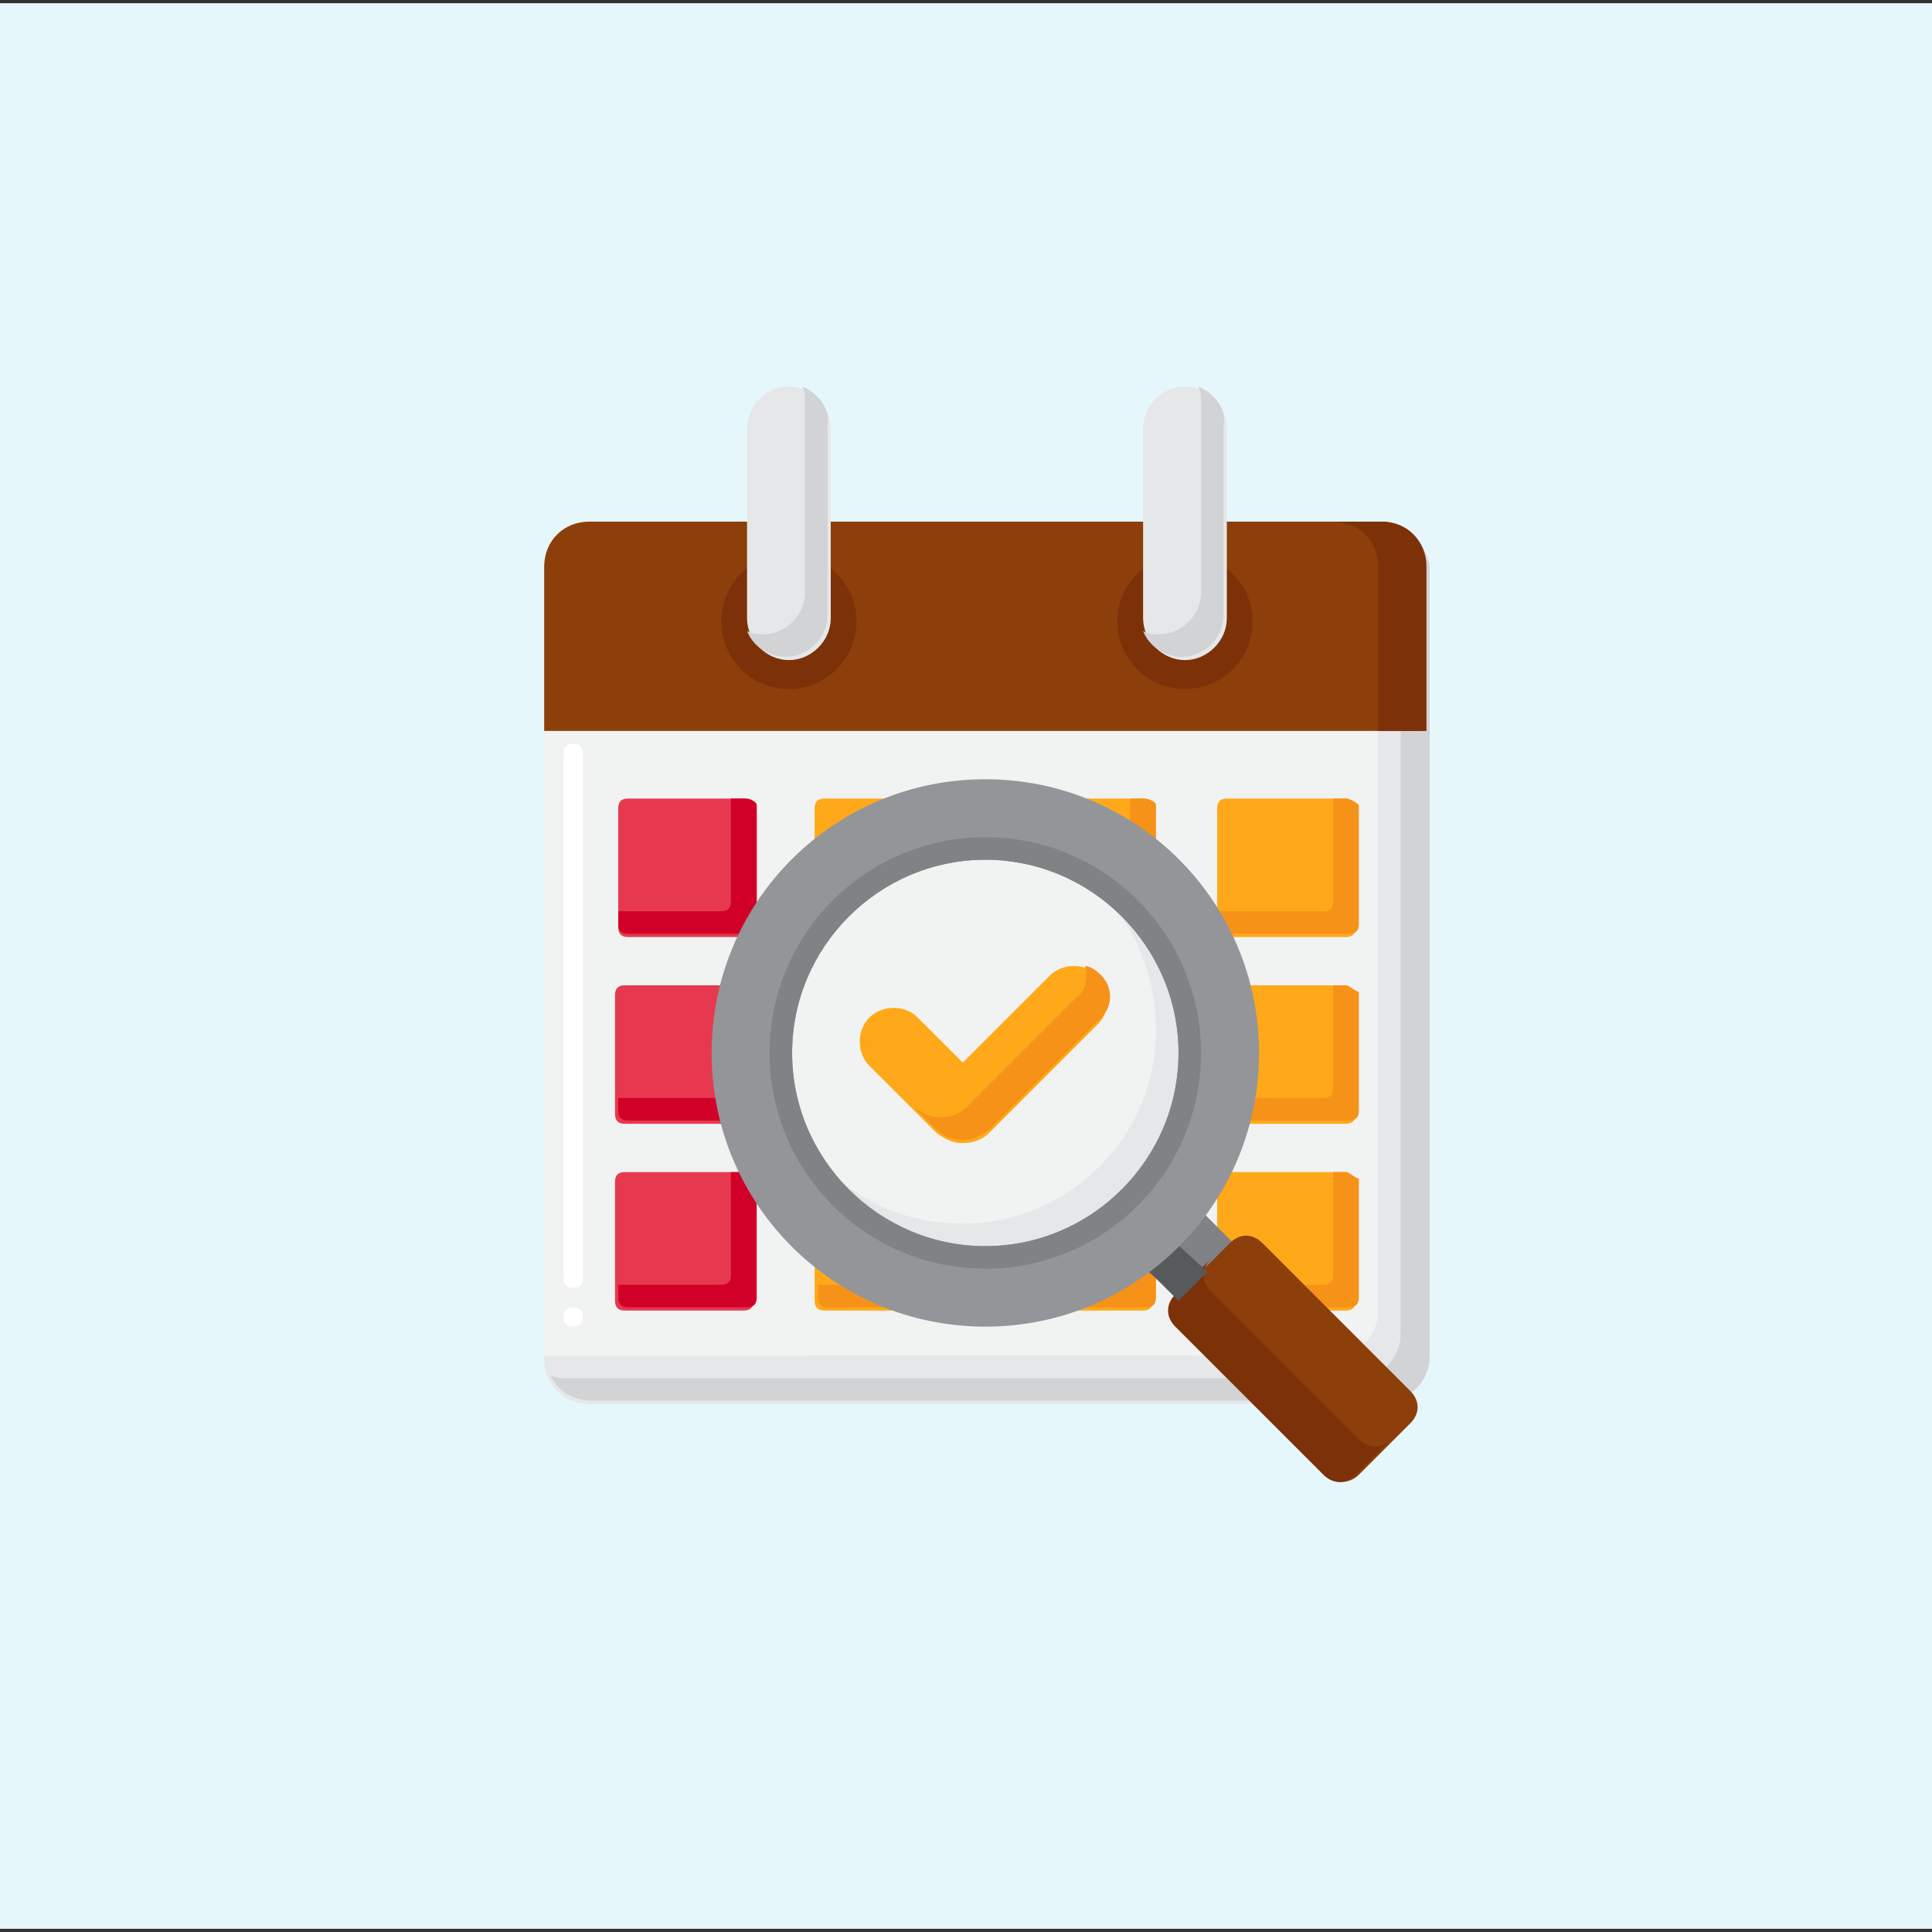
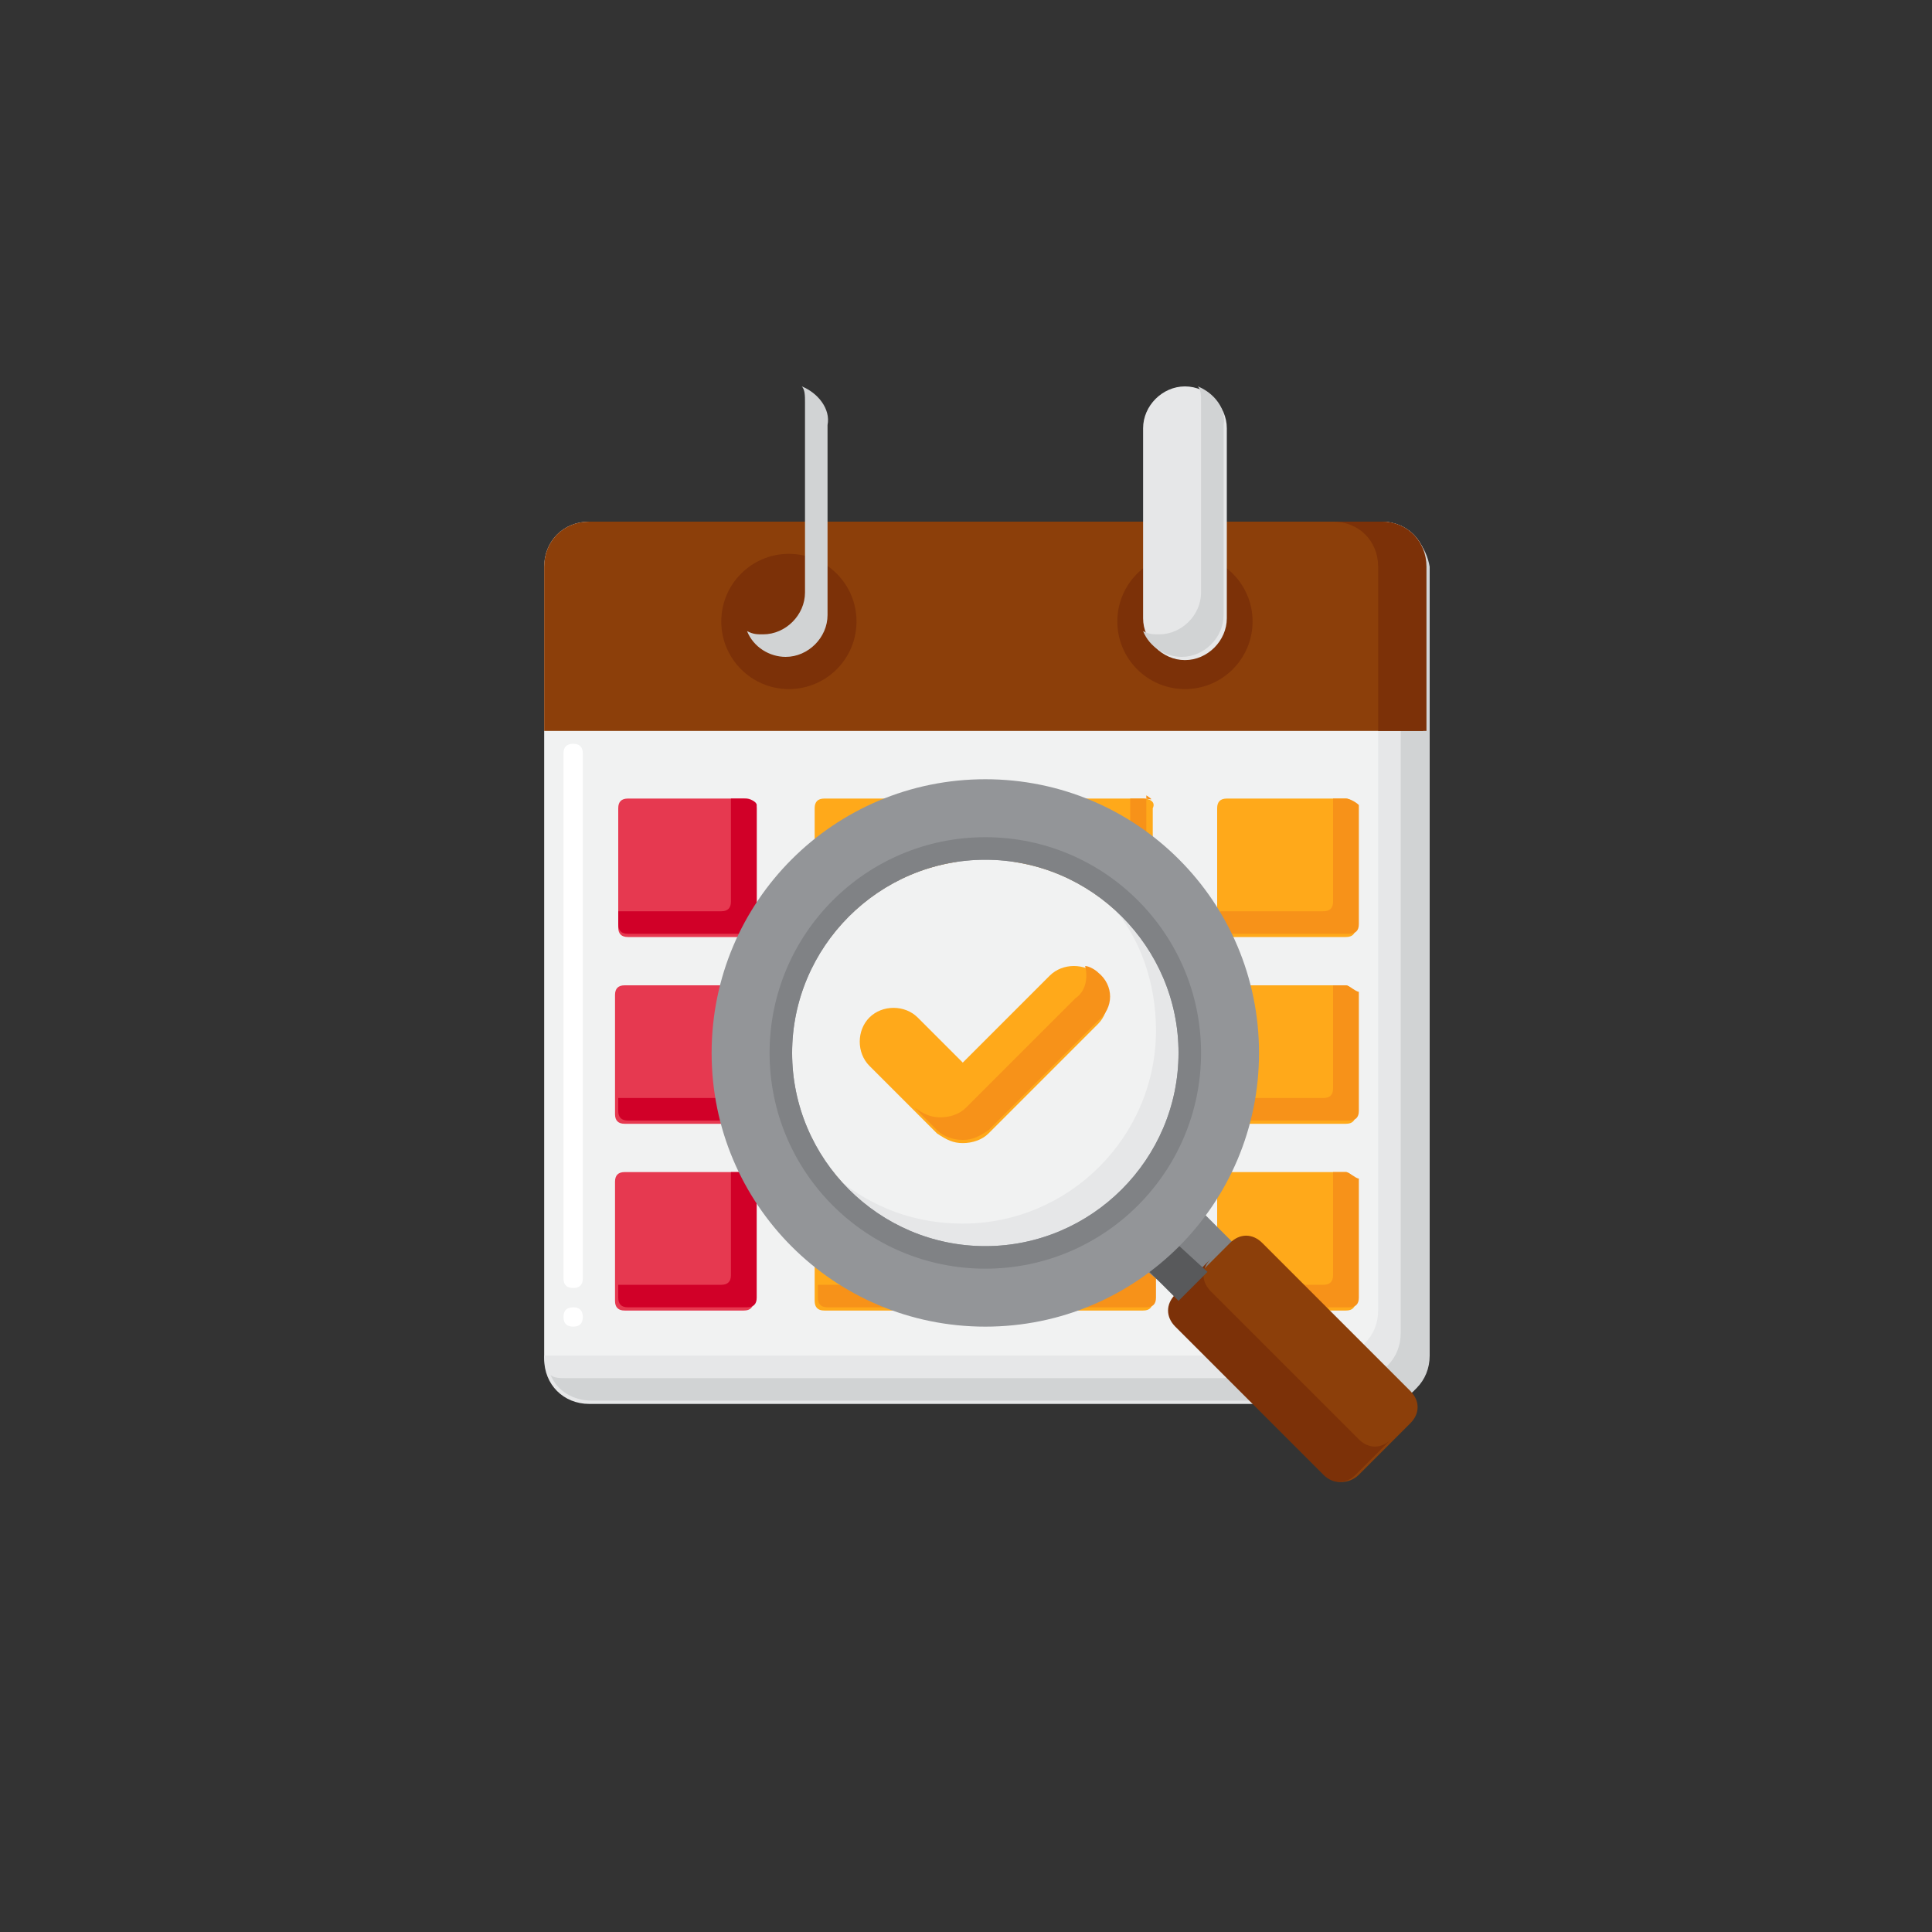
<svg xmlns="http://www.w3.org/2000/svg" version="1.1" id="Layer_1" x="0px" y="0px" width="60px" height="60px" viewBox="0 0 60 60" style="enable-background:new 0 0 60 60;" xml:space="preserve">
  <rect x="0" y="0" width="60" height="60" fill="#333333" stroke="none" />
  <style type="text/css">
	.st0{fill:#E6F7FC;}
	.st1{fill:#F1F2F2;}
	.st2{fill:#E6E7E8;}
	.st3{fill:#D1D3D4;}
	.st4{fill:#FFA91A;}
	.st5{fill:#F79219;}
	.st6{fill:#8C3F0A;}
	.st7{fill:#7C3108;}
	.st8{fill:#FFFFFF;}
	.st9{fill:#E63950;}
	.st10{fill:#D10028;}
	.st11{fill:#808285;}
	.st12{fill:#58595B;}
	.st13{fill:#939598;}
</style>
-   <rect y="0.1" class="st0" width="60" height="59.8" />
  <g>
    <g>
      <g>
        <g>
          <path class="st1" d="M42.9,43.5H18.3c-0.8,0-1.4-0.6-1.4-1.4V17.6c0-0.8,0.6-1.4,1.4-1.4h24.6c0.8,0,1.4,0.6,1.4,1.4v24.6      C44.3,42.9,43.7,43.5,42.9,43.5z" />
        </g>
        <g>
          <path class="st2" d="M42.9,16.2h-0.1v24.5c0,0.8-0.6,1.4-1.4,1.4H16.9v0.1c0,0.8,0.6,1.4,1.4,1.4h24.6c0.8,0,1.4-0.6,1.4-1.4      V17.6C44.3,16.8,43.7,16.2,42.9,16.2L42.9,16.2z" />
        </g>
        <g>
          <path class="st3" d="M43.4,16.3c0.1,0.2,0.1,0.3,0.1,0.5v24.6c0,0.8-0.6,1.4-1.4,1.4H17.6c-0.2,0-0.4,0-0.5-0.1      c0.2,0.5,0.7,0.8,1.3,0.8h24.6c0.8,0,1.4-0.6,1.4-1.4V17.6C44.3,17,43.9,16.5,43.4,16.3L43.4,16.3z" />
        </g>
        <g>
          <path class="st4" d="M29.3,24.8h-3.7c-0.2,0-0.3,0.1-0.3,0.3v3.7c0,0.2,0.1,0.3,0.3,0.3h3.7c0.2,0,0.3-0.1,0.3-0.3v-3.7      C29.7,24.9,29.5,24.8,29.3,24.8z M35.5,24.8h-3.7c-0.2,0-0.3,0.1-0.3,0.3v3.7c0,0.2,0.1,0.3,0.3,0.3h3.7c0.2,0,0.3-0.1,0.3-0.3      v-3.7C35.9,24.9,35.7,24.8,35.5,24.8z M41.8,24.8h-3.7c-0.2,0-0.3,0.1-0.3,0.3v3.7c0,0.2,0.1,0.3,0.3,0.3h3.7      c0.2,0,0.3-0.1,0.3-0.3v-3.7C42.1,24.9,41.9,24.8,41.8,24.8z M29.3,30.6h-3.7c-0.2,0-0.3,0.1-0.3,0.3v3.7c0,0.2,0.1,0.3,0.3,0.3      h3.7c0.2,0,0.3-0.1,0.3-0.3v-3.7C29.7,30.8,29.5,30.6,29.3,30.6z M35.5,30.6h-3.7c-0.2,0-0.3,0.1-0.3,0.3v3.7      c0,0.2,0.1,0.3,0.3,0.3h3.7c0.2,0,0.3-0.1,0.3-0.3v-3.7C35.9,30.8,35.7,30.6,35.5,30.6z M41.8,30.6h-3.7c-0.2,0-0.3,0.1-0.3,0.3      v3.7c0,0.2,0.1,0.3,0.3,0.3h3.7c0.2,0,0.3-0.1,0.3-0.3v-3.7C42.1,30.8,41.9,30.6,41.8,30.6z M29.3,36.4h-3.7      c-0.2,0-0.3,0.1-0.3,0.3v3.7c0,0.2,0.1,0.3,0.3,0.3h3.7c0.2,0,0.3-0.1,0.3-0.3v-3.7C29.7,36.6,29.5,36.4,29.3,36.4z M35.5,36.4      h-3.7c-0.2,0-0.3,0.1-0.3,0.3v3.7c0,0.2,0.1,0.3,0.3,0.3h3.7c0.2,0,0.3-0.1,0.3-0.3v-3.7C35.9,36.6,35.7,36.4,35.5,36.4z       M41.8,36.4h-3.7c-0.2,0-0.3,0.1-0.3,0.3v3.7c0,0.2,0.1,0.3,0.3,0.3h3.7c0.2,0,0.3-0.1,0.3-0.3v-3.7      C42.1,36.6,41.9,36.4,41.8,36.4z" />
        </g>
        <g>
          <g>
            <path class="st5" d="M29.3,24.8h-0.4V28c0,0.2-0.1,0.3-0.3,0.3h-3.2v0.4c0,0.2,0.1,0.3,0.3,0.3h3.7c0.2,0,0.3-0.1,0.3-0.3v-3.7       C29.7,24.9,29.5,24.8,29.3,24.8L29.3,24.8z" />
          </g>
          <g>
            <path class="st5" d="M35.5,36.4h-0.4v3.2c0,0.2-0.1,0.3-0.3,0.3h-3.2v0.4c0,0.2,0.1,0.3,0.3,0.3h3.7c0.2,0,0.3-0.1,0.3-0.3       v-3.7C35.9,36.6,35.7,36.4,35.5,36.4z" />
          </g>
          <g>
            <path class="st5" d="M35.5,30.6h-0.4v3.2c0,0.2-0.1,0.3-0.3,0.3h-3.2v0.4c0,0.2,0.1,0.3,0.3,0.3h3.7c0.2,0,0.3-0.1,0.3-0.3       v-3.7C35.9,30.8,35.7,30.6,35.5,30.6z" />
          </g>
          <g>
            <path class="st5" d="M29.3,36.4h-0.4v3.2c0,0.2-0.1,0.3-0.3,0.3h-3.2v0.4c0,0.2,0.1,0.3,0.3,0.3h3.7c0.2,0,0.3-0.1,0.3-0.3       v-3.7C29.7,36.6,29.5,36.4,29.3,36.4L29.3,36.4z" />
          </g>
          <g>
            <path class="st5" d="M29.3,30.6h-0.4v3.2c0,0.2-0.1,0.3-0.3,0.3h-3.2v0.4c0,0.2,0.1,0.3,0.3,0.3h3.7c0.2,0,0.3-0.1,0.3-0.3       v-3.7C29.7,30.8,29.5,30.6,29.3,30.6L29.3,30.6z" />
          </g>
          <g>
            <path class="st5" d="M41.8,30.6h-0.4v3.2c0,0.2-0.1,0.3-0.3,0.3h-3.2v0.4c0,0.2,0.1,0.3,0.3,0.3h3.7c0.2,0,0.3-0.1,0.3-0.3       v-3.7C42.1,30.8,41.9,30.6,41.8,30.6z" />
          </g>
          <g>
            <path class="st5" d="M41.8,24.8h-0.4V28c0,0.2-0.1,0.3-0.3,0.3h-3.2v0.4c0,0.2,0.1,0.3,0.3,0.3h3.7c0.2,0,0.3-0.1,0.3-0.3v-3.7       C42.1,24.9,41.9,24.8,41.8,24.8L41.8,24.8z" />
          </g>
          <g>
-             <path class="st5" d="M35.5,24.8h-0.4V28c0,0.2-0.1,0.3-0.3,0.3h-3.2v0.4c0,0.2,0.1,0.3,0.3,0.3h3.7c0.2,0,0.3-0.1,0.3-0.3v-3.7       C35.9,24.9,35.7,24.8,35.5,24.8L35.5,24.8z" />
+             <path class="st5" d="M35.5,24.8h-0.4V28c0,0.2-0.1,0.3-0.3,0.3h-3.2v0.4h3.7c0.2,0,0.3-0.1,0.3-0.3v-3.7       C35.9,24.9,35.7,24.8,35.5,24.8L35.5,24.8z" />
          </g>
          <g>
            <path class="st5" d="M41.8,36.4h-0.4v3.2c0,0.2-0.1,0.3-0.3,0.3h-3.2v0.4c0,0.2,0.1,0.3,0.3,0.3h3.7c0.2,0,0.3-0.1,0.3-0.3       v-3.7C42.1,36.6,41.9,36.4,41.8,36.4z" />
          </g>
        </g>
        <g>
          <path class="st6" d="M42.9,16.2H18.3c-0.8,0-1.4,0.6-1.4,1.4v5.1h27.3v-5.1C44.3,16.8,43.7,16.2,42.9,16.2z" />
        </g>
        <g>
          <circle class="st7" cx="24.5" cy="19.3" r="2.1" />
        </g>
        <g>
          <circle class="st7" cx="36.8" cy="19.3" r="2.1" />
        </g>
        <g>
          <g>
            <path class="st8" d="M17.8,41.2c-0.2,0-0.3-0.1-0.3-0.3c0-0.2,0.1-0.3,0.3-0.3c0.2,0,0.3,0.1,0.3,0.3       C18.1,41.1,18,41.2,17.8,41.2z M17.8,40c-0.2,0-0.3-0.1-0.3-0.3V23.4c0-0.2,0.1-0.3,0.3-0.3c0.2,0,0.3,0.1,0.3,0.3v16.3       C18.1,39.9,18,40,17.8,40z" />
          </g>
        </g>
        <g>
          <path class="st7" d="M42.9,16.2h-1.5c0.8,0,1.4,0.6,1.4,1.4v5.1h1.5v-5.1C44.3,16.8,43.7,16.2,42.9,16.2z" />
        </g>
        <g>
-           <path class="st2" d="M24.5,20.5c-0.7,0-1.3-0.6-1.3-1.3v-5.9c0-0.7,0.6-1.3,1.3-1.3c0.7,0,1.3,0.6,1.3,1.3v5.9      C25.8,19.9,25.2,20.5,24.5,20.5z" />
-         </g>
+           </g>
        <g>
          <path class="st3" d="M24.9,12c0.1,0.1,0.1,0.3,0.1,0.5v5.9c0,0.7-0.6,1.3-1.3,1.3c-0.2,0-0.3,0-0.5-0.1c0.2,0.5,0.7,0.8,1.2,0.8      c0.7,0,1.3-0.6,1.3-1.3v-5.9C25.8,12.7,25.4,12.2,24.9,12z" />
        </g>
        <g>
          <path class="st2" d="M36.8,20.5c-0.7,0-1.3-0.6-1.3-1.3v-5.9c0-0.7,0.6-1.3,1.3-1.3c0.7,0,1.3,0.6,1.3,1.3v5.9      C38.1,19.9,37.5,20.5,36.8,20.5z" />
        </g>
        <g>
          <path class="st3" d="M37.2,12c0.1,0.1,0.1,0.3,0.1,0.5v5.9c0,0.7-0.6,1.3-1.3,1.3c-0.2,0-0.3,0-0.5-0.1c0.2,0.5,0.7,0.8,1.2,0.8      c0.7,0,1.3-0.6,1.3-1.3v-5.9C38.1,12.7,37.7,12.2,37.2,12z" />
        </g>
      </g>
      <g>
        <path class="st9" d="M23.5,25.1v3.7c0,0.2-0.1,0.3-0.3,0.3h-3.7c-0.2,0-0.3-0.1-0.3-0.3v-3.7c0-0.2,0.1-0.3,0.3-0.3h3.7     C23.3,24.8,23.5,24.9,23.5,25.1z" />
      </g>
      <g>
        <path class="st10" d="M23.1,24.8h-0.4V28c0,0.2-0.1,0.3-0.3,0.3h-3.2v0.4c0,0.2,0.1,0.3,0.3,0.3h3.7c0.2,0,0.3-0.1,0.3-0.3v-3.7     C23.5,24.9,23.3,24.8,23.1,24.8L23.1,24.8z" />
      </g>
      <g>
        <path class="st9" d="M23.1,30.6h-3.7c-0.2,0-0.3,0.1-0.3,0.3v3.7c0,0.2,0.1,0.3,0.3,0.3h3.7c0.2,0,0.3-0.1,0.3-0.3v-3.7     C23.5,30.8,23.3,30.6,23.1,30.6z" />
      </g>
      <g>
        <path class="st10" d="M23.1,30.6h-0.4v3.2c0,0.2-0.1,0.3-0.3,0.3h-3.2v0.4c0,0.2,0.1,0.3,0.3,0.3h3.7c0.2,0,0.3-0.1,0.3-0.3v-3.7     C23.5,30.8,23.3,30.6,23.1,30.6z" />
      </g>
      <g>
        <path class="st9" d="M23.1,36.4h-3.7c-0.2,0-0.3,0.1-0.3,0.3v3.7c0,0.2,0.1,0.3,0.3,0.3h3.7c0.2,0,0.3-0.1,0.3-0.3v-3.7     C23.5,36.6,23.3,36.4,23.1,36.4z" />
      </g>
      <g>
        <path class="st10" d="M23.1,36.4h-0.4v3.2c0,0.2-0.1,0.3-0.3,0.3h-3.2v0.4c0,0.2,0.1,0.3,0.3,0.3h3.7c0.2,0,0.3-0.1,0.3-0.3v-3.7     C23.5,36.6,23.3,36.4,23.1,36.4z" />
      </g>
    </g>
    <g>
      <g>
        <g>
          <g>
            <circle class="st1" cx="30.6" cy="32.7" r="6" />
          </g>
          <g>
            <path class="st2" d="M34.5,28.1c0.9,1,1.4,2.4,1.4,3.9c0,3.3-2.7,6-6,6c-1.5,0-2.8-0.5-3.9-1.4c1.1,1.3,2.8,2.2,4.6,2.2       c3.3,0,6-2.7,6-6C36.6,30.9,35.8,29.2,34.5,28.1L34.5,28.1z" />
          </g>
          <g>
            <g>
              <path class="st11" d="M36.6,40.3l1.6-1.6c0,0,0.1-0.1,0.1-0.1l-1.2-1.2c-0.5,0.7-1.1,1.3-1.8,1.8L36.6,40.3        C36.5,40.4,36.6,40.3,36.6,40.3L36.6,40.3z" />
            </g>
            <g>
              <path class="st6" d="M41.2,45.8l-4.6-4.6c-0.3-0.3-0.3-0.7,0-1l1.6-1.6c0.3-0.3,0.7-0.3,1,0l4.6,4.6c0.3,0.3,0.3,0.7,0,1        l-1.6,1.6C41.9,46.1,41.4,46.1,41.2,45.8L41.2,45.8z" />
            </g>
            <g>
              <path class="st7" d="M43.2,44.7c-0.3,0.3-0.7,0.3-1,0l-4.6-4.6c-0.3-0.3-0.3-0.7,0-1l0.5-0.5c0,0,0,0,0,0l-1.6,1.6        c-0.3,0.3-0.3,0.7,0,1l4.6,4.6c0.3,0.3,0.7,0.3,1,0l1.6-1.6l0,0L43.2,44.7z" />
            </g>
            <g>
              <path class="st12" d="M36.3,38.4c-0.3,0.3-0.6,0.6-0.9,0.8l1.2,1.2c0,0,0.1-0.1,0.1-0.1l0.8-0.8L36.3,38.4z" />
            </g>
          </g>
          <g>
            <g>
              <g>
                <g>
                  <g>
                    <g>
                      <g>
                        <path class="st13" d="M30.6,24.2c-4.7,0-8.5,3.8-8.5,8.5s3.8,8.5,8.5,8.5s8.5-3.8,8.5-8.5S35.3,24.2,30.6,24.2L30.6,24.2             z M30.6,38.7c-3.3,0-6-2.7-6-6s2.7-6,6-6s6,2.7,6,6S33.9,38.7,30.6,38.7L30.6,38.7z" />
                      </g>
                      <g>
                        <path class="st11" d="M30.6,26c-3.7,0-6.7,3-6.7,6.7s3,6.7,6.7,6.7s6.7-3,6.7-6.7S34.3,26,30.6,26L30.6,26z M30.6,38.7             c-3.3,0-6-2.7-6-6s2.7-6,6-6s6,2.7,6,6S33.9,38.7,30.6,38.7L30.6,38.7z" />
                      </g>
                    </g>
                  </g>
                </g>
              </g>
            </g>
          </g>
        </g>
      </g>
      <g>
        <g>
          <path class="st4" d="M29.9,35.5c-0.3,0-0.5-0.1-0.8-0.3l-2.1-2.1c-0.4-0.4-0.4-1.1,0-1.5c0.4-0.4,1.1-0.4,1.5,0l1.4,1.4l2.7-2.7      c0.4-0.4,1.1-0.4,1.5,0c0.4,0.4,0.4,1.1,0,1.5l-3.4,3.4C30.5,35.4,30.2,35.5,29.9,35.5L29.9,35.5z" />
        </g>
      </g>
      <g>
        <g>
          <path class="st5" d="M34.1,30.2C34,30.1,33.8,30,33.7,30c0.1,0.4,0,0.8-0.3,1L30,34.4c-0.2,0.2-0.5,0.3-0.8,0.3      s-0.5-0.1-0.8-0.3l0.7,0.7c0.2,0.2,0.5,0.3,0.8,0.3c0.3,0,0.5-0.1,0.8-0.3l3.4-3.4C34.6,31.3,34.6,30.6,34.1,30.2L34.1,30.2z" />
        </g>
      </g>
    </g>
  </g>
</svg>